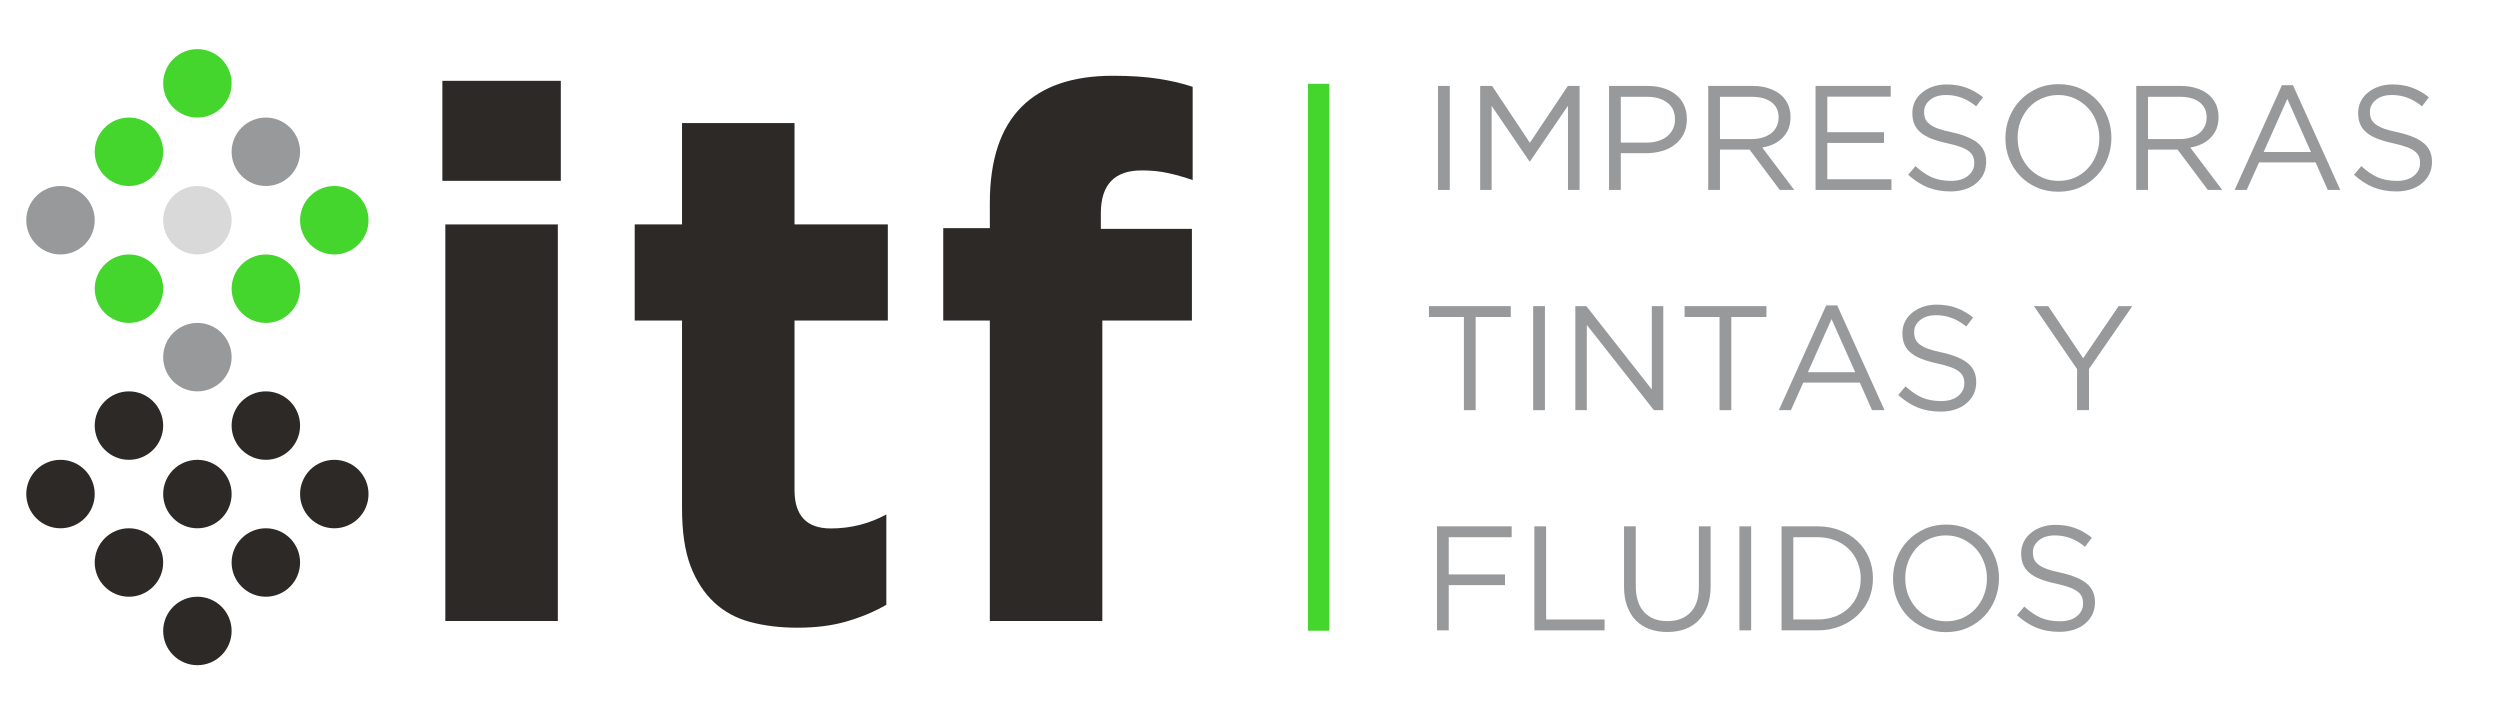
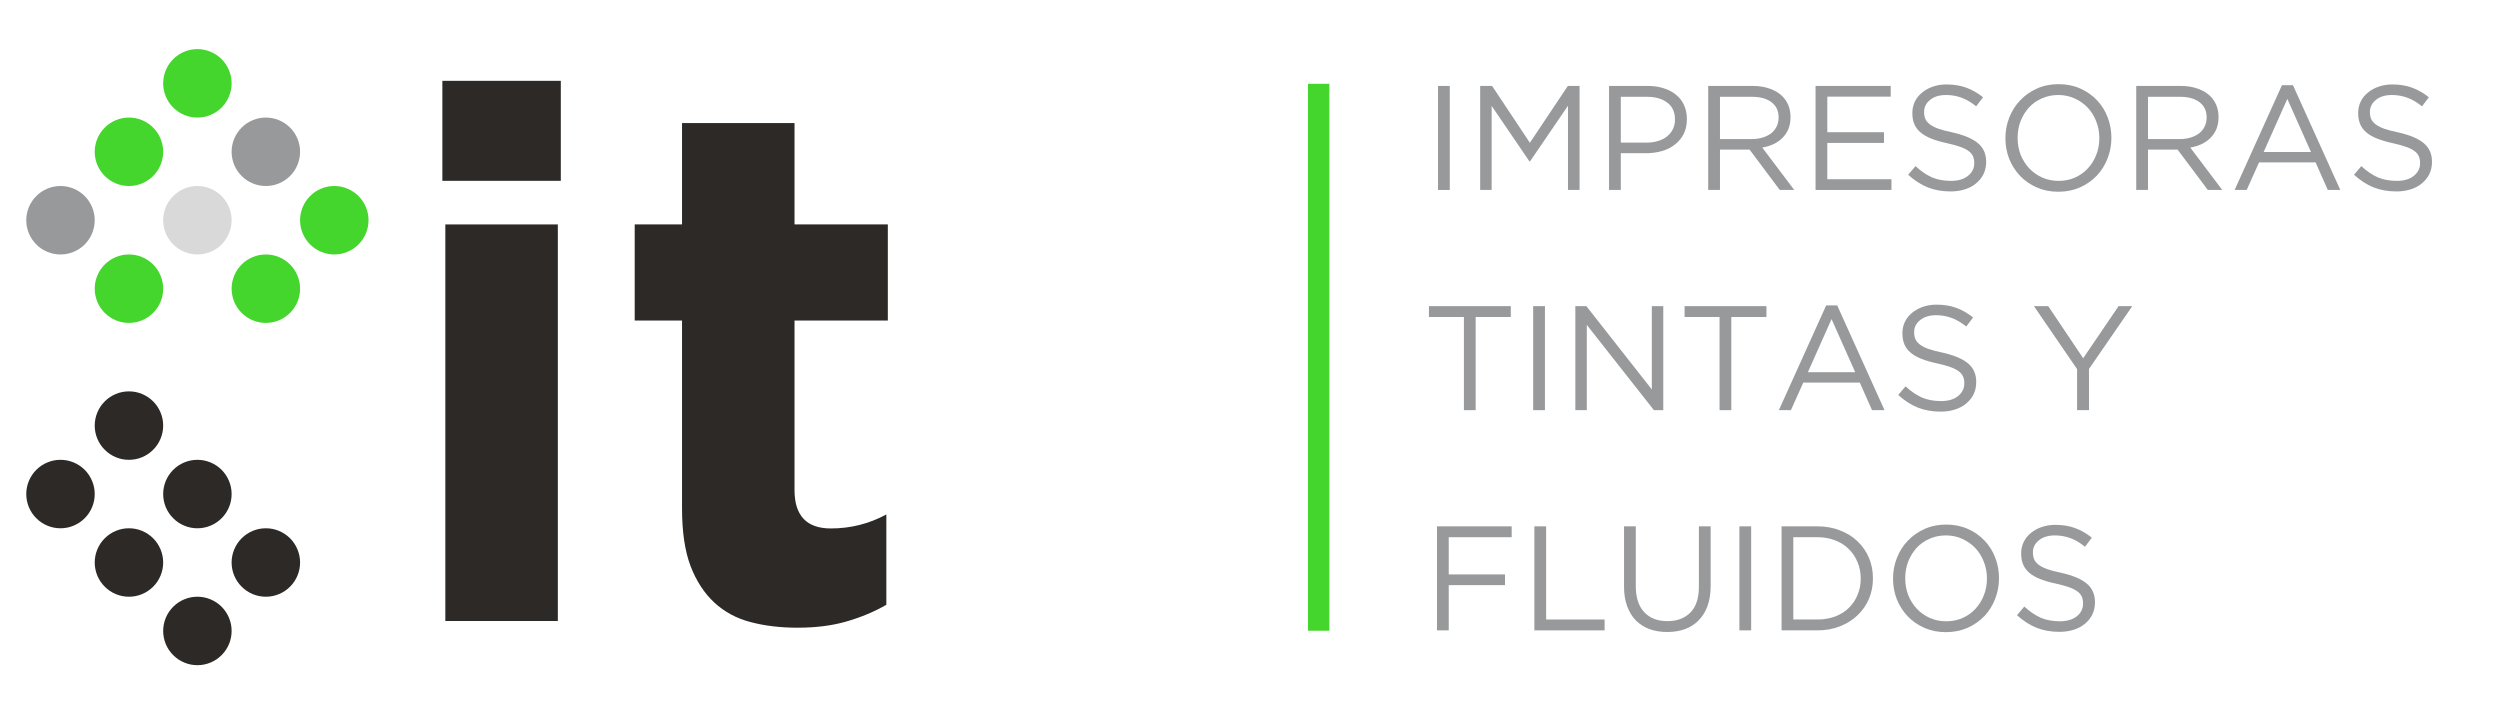
<svg xmlns="http://www.w3.org/2000/svg" width="350" viewBox="0 0 262.5 75" height="100" preserveAspectRatio="xMidYMid meet">
  <defs>
    <g />
    <clipPath id="4ff244834d">
      <path d="M 17.133 5.156 L 24.32 5.156 L 24.32 12.344 L 17.133 12.344 Z M 17.133 5.156 " clip-rule="nonzero" />
    </clipPath>
    <clipPath id="06d1bd1684">
      <path d="M 24.32 12.344 L 31.508 12.344 L 31.508 19.531 L 24.32 19.531 Z M 24.32 12.344 " clip-rule="nonzero" />
    </clipPath>
    <clipPath id="b8b948ec9b">
      <path d="M 9.945 12.344 L 17.133 12.344 L 17.133 19.531 L 9.945 19.531 Z M 9.945 12.344 " clip-rule="nonzero" />
    </clipPath>
    <clipPath id="7e408061d1">
      <path d="M 17.133 19.531 L 24.32 19.531 L 24.32 26.719 L 17.133 26.719 Z M 17.133 19.531 " clip-rule="nonzero" />
    </clipPath>
    <clipPath id="14ab42a1c0">
      <path d="M 31.508 19.531 L 38.695 19.531 L 38.695 26.719 L 31.508 26.719 Z M 31.508 19.531 " clip-rule="nonzero" />
    </clipPath>
    <clipPath id="6f7e902552">
      <path d="M 2.758 19.531 L 9.945 19.531 L 9.945 26.719 L 2.758 26.719 Z M 2.758 19.531 " clip-rule="nonzero" />
    </clipPath>
    <clipPath id="9694c8bbcf">
      <path d="M 9.945 26.719 L 17.133 26.719 L 17.133 33.906 L 9.945 33.906 Z M 9.945 26.719 " clip-rule="nonzero" />
    </clipPath>
    <clipPath id="7f709ac233">
      <path d="M 24.32 26.719 L 31.508 26.719 L 31.508 33.906 L 24.32 33.906 Z M 24.32 26.719 " clip-rule="nonzero" />
    </clipPath>
    <clipPath id="7add714f42">
      <path d="M 17.133 33.906 L 24.32 33.906 L 24.32 41.094 L 17.133 41.094 Z M 17.133 33.906 " clip-rule="nonzero" />
    </clipPath>
    <clipPath id="377320cf01">
-       <path d="M 24.32 41.094 L 31.508 41.094 L 31.508 48.281 L 24.32 48.281 Z M 24.32 41.094 " clip-rule="nonzero" />
-     </clipPath>
+       </clipPath>
    <clipPath id="f4fbedc654">
      <path d="M 9.945 41.094 L 17.133 41.094 L 17.133 48.281 L 9.945 48.281 Z M 9.945 41.094 " clip-rule="nonzero" />
    </clipPath>
    <clipPath id="8981346368">
      <path d="M 2.758 48.281 L 9.945 48.281 L 9.945 55.469 L 2.758 55.469 Z M 2.758 48.281 " clip-rule="nonzero" />
    </clipPath>
    <clipPath id="ae9dd31306">
-       <path d="M 31.508 48.281 L 38.695 48.281 L 38.695 55.469 L 31.508 55.469 Z M 31.508 48.281 " clip-rule="nonzero" />
-     </clipPath>
+       </clipPath>
    <clipPath id="acb9f79a37">
      <path d="M 17.133 48.281 L 24.32 48.281 L 24.32 55.469 L 17.133 55.469 Z M 17.133 48.281 " clip-rule="nonzero" />
    </clipPath>
    <clipPath id="d674cd50db">
      <path d="M 9.945 55.469 L 17.133 55.469 L 17.133 62.656 L 9.945 62.656 Z M 9.945 55.469 " clip-rule="nonzero" />
    </clipPath>
    <clipPath id="6aa4d83a8e">
      <path d="M 24.32 55.469 L 31.508 55.469 L 31.508 62.656 L 24.32 62.656 Z M 24.32 55.469 " clip-rule="nonzero" />
    </clipPath>
    <clipPath id="836408eb4b">
      <path d="M 17.133 62.656 L 24.32 62.656 L 24.32 69.844 L 17.133 69.844 Z M 17.133 62.656 " clip-rule="nonzero" />
    </clipPath>
  </defs>
  <g fill="#2d2926" fill-opacity="1">
    <g transform="translate(40.932, 65.206)">
      <g>
        <path d="M 5.516 -56.719 L 17.953 -56.719 L 17.953 -46.219 L 5.516 -46.219 Z M 5.828 -41.641 L 17.641 -41.641 L 17.641 0 L 5.828 0 Z M 5.828 -41.641 " />
      </g>
    </g>
  </g>
  <g fill="#2d2926" fill-opacity="1">
    <g transform="translate(64.394, 65.206)">
      <g>
        <path d="M 19.344 0.703 C 17.531 0.703 15.883 0.504 14.406 0.109 C 12.938 -0.273 11.672 -0.957 10.609 -1.938 C 9.547 -2.926 8.711 -4.207 8.109 -5.781 C 7.516 -7.363 7.219 -9.375 7.219 -11.812 L 7.219 -31.547 L 2.25 -31.547 L 2.25 -41.641 L 7.219 -41.641 L 7.219 -52.281 L 19.031 -52.281 L 19.031 -41.641 L 28.828 -41.641 L 28.828 -31.547 L 19.031 -31.547 L 19.031 -13.75 C 19.031 -11.062 20.301 -9.719 22.844 -9.719 C 24.914 -9.719 26.859 -10.207 28.672 -11.188 L 28.672 -1.703 C 27.422 -0.984 26.047 -0.406 24.547 0.031 C 23.047 0.477 21.312 0.703 19.344 0.703 Z M 19.344 0.703 " />
      </g>
    </g>
  </g>
  <g fill="#2d2926" fill-opacity="1">
    <g transform="translate(96.635, 65.206)">
      <g>
-         <path d="M 7.297 -31.547 L 2.406 -31.547 L 2.406 -41.25 L 7.297 -41.25 L 7.297 -43.891 C 7.297 -48.398 8.41 -51.77 10.641 -54 C 12.816 -56.164 16.004 -57.25 20.203 -57.25 C 22.066 -57.25 23.656 -57.145 24.969 -56.938 C 26.289 -56.738 27.5 -56.457 28.594 -56.094 L 28.594 -46.297 C 27.707 -46.609 26.848 -46.852 26.016 -47.031 C 25.191 -47.219 24.266 -47.312 23.234 -47.312 C 20.379 -47.312 18.953 -45.812 18.953 -42.812 L 18.953 -41.172 L 28.516 -41.172 L 28.516 -31.547 L 19.109 -31.547 L 19.109 0 L 7.297 0 Z M 7.297 -31.547 " />
-       </g>
+         </g>
    </g>
  </g>
  <g fill="#97999b" fill-opacity="1">
    <g transform="translate(149.336, 19.945)">
      <g>
        <path d="M 1.656 -10.922 L 2.891 -10.922 L 2.891 0 L 1.656 0 Z M 1.656 -10.922 " />
      </g>
    </g>
  </g>
  <g fill="#97999b" fill-opacity="1">
    <g transform="translate(153.872, 19.945)">
      <g>
        <path d="M 1.547 -10.922 L 2.797 -10.922 L 6.766 -4.953 L 10.75 -10.922 L 11.984 -10.922 L 11.984 0 L 10.766 0 L 10.766 -8.844 L 6.781 -3 L 6.719 -3 L 2.75 -8.828 L 2.75 0 L 1.547 0 Z M 1.547 -10.922 " />
      </g>
    </g>
  </g>
  <g fill="#97999b" fill-opacity="1">
    <g transform="translate(167.403, 19.945)">
      <g>
        <path d="M 1.547 -10.922 L 5.625 -10.922 C 6.238 -10.922 6.797 -10.836 7.297 -10.672 C 7.805 -10.516 8.238 -10.285 8.594 -9.984 C 8.957 -9.691 9.234 -9.332 9.422 -8.906 C 9.617 -8.477 9.719 -7.992 9.719 -7.453 L 9.719 -7.422 C 9.719 -6.828 9.602 -6.305 9.375 -5.859 C 9.145 -5.422 8.832 -5.051 8.438 -4.75 C 8.051 -4.445 7.598 -4.223 7.078 -4.078 C 6.555 -3.93 6.004 -3.859 5.422 -3.859 L 2.781 -3.859 L 2.781 0 L 1.547 0 Z M 5.469 -4.969 C 5.914 -4.969 6.32 -5.023 6.688 -5.141 C 7.062 -5.254 7.379 -5.414 7.641 -5.625 C 7.91 -5.844 8.113 -6.098 8.25 -6.391 C 8.395 -6.68 8.469 -7.008 8.469 -7.375 L 8.469 -7.406 C 8.469 -8.188 8.195 -8.773 7.656 -9.172 C 7.125 -9.578 6.414 -9.781 5.531 -9.781 L 2.781 -9.781 L 2.781 -4.969 Z M 5.469 -4.969 " />
      </g>
    </g>
  </g>
  <g fill="#97999b" fill-opacity="1">
    <g transform="translate(177.816, 19.945)">
      <g>
        <path d="M 1.547 -10.922 L 6.234 -10.922 C 6.91 -10.922 7.508 -10.82 8.031 -10.625 C 8.562 -10.438 9 -10.172 9.344 -9.828 C 9.613 -9.555 9.82 -9.238 9.969 -8.875 C 10.113 -8.508 10.188 -8.109 10.188 -7.672 L 10.188 -7.641 C 10.188 -7.18 10.113 -6.77 9.969 -6.406 C 9.82 -6.051 9.613 -5.738 9.344 -5.469 C 9.082 -5.207 8.77 -4.988 8.406 -4.812 C 8.039 -4.645 7.645 -4.523 7.219 -4.453 L 10.578 0 L 9.062 0 L 5.891 -4.234 L 2.781 -4.234 L 2.781 0 L 1.547 0 Z M 6.125 -5.344 C 6.531 -5.344 6.906 -5.395 7.25 -5.5 C 7.594 -5.602 7.891 -5.75 8.141 -5.938 C 8.391 -6.133 8.582 -6.367 8.719 -6.641 C 8.863 -6.922 8.938 -7.238 8.938 -7.594 L 8.938 -7.625 C 8.938 -8.301 8.691 -8.828 8.203 -9.203 C 7.711 -9.586 7.023 -9.781 6.141 -9.781 L 2.781 -9.781 L 2.781 -5.344 Z M 6.125 -5.344 " />
      </g>
    </g>
  </g>
  <g fill="#97999b" fill-opacity="1">
    <g transform="translate(189.087, 19.945)">
      <g>
        <path d="M 1.547 -10.922 L 9.438 -10.922 L 9.438 -9.797 L 2.781 -9.797 L 2.781 -6.062 L 8.734 -6.062 L 8.734 -4.938 L 2.781 -4.938 L 2.781 -1.125 L 9.516 -1.125 L 9.516 0 L 1.547 0 Z M 1.547 -10.922 " />
      </g>
    </g>
  </g>
  <g fill="#97999b" fill-opacity="1">
    <g transform="translate(199.531, 19.945)">
      <g>
        <path d="M 5.281 0.156 C 4.406 0.156 3.609 0.016 2.891 -0.266 C 2.172 -0.555 1.484 -1 0.828 -1.594 L 1.594 -2.5 C 2.164 -1.977 2.738 -1.586 3.312 -1.328 C 3.895 -1.078 4.566 -0.953 5.328 -0.953 C 6.066 -0.953 6.656 -1.125 7.094 -1.469 C 7.539 -1.82 7.766 -2.27 7.766 -2.812 L 7.766 -2.844 C 7.766 -3.094 7.723 -3.316 7.641 -3.516 C 7.555 -3.723 7.41 -3.906 7.203 -4.062 C 6.992 -4.227 6.703 -4.379 6.328 -4.516 C 5.961 -4.648 5.492 -4.781 4.922 -4.906 C 4.297 -5.039 3.754 -5.195 3.297 -5.375 C 2.836 -5.551 2.457 -5.766 2.156 -6.016 C 1.852 -6.266 1.629 -6.555 1.484 -6.891 C 1.336 -7.223 1.266 -7.613 1.266 -8.062 L 1.266 -8.094 C 1.266 -8.52 1.352 -8.914 1.531 -9.281 C 1.707 -9.645 1.957 -9.957 2.281 -10.219 C 2.602 -10.488 2.977 -10.695 3.406 -10.844 C 3.844 -11 4.32 -11.078 4.844 -11.078 C 5.645 -11.078 6.344 -10.961 6.938 -10.734 C 7.539 -10.516 8.125 -10.18 8.688 -9.734 L 7.969 -8.781 C 7.457 -9.195 6.941 -9.5 6.422 -9.688 C 5.91 -9.875 5.375 -9.969 4.812 -9.969 C 4.102 -9.969 3.539 -9.797 3.125 -9.453 C 2.707 -9.117 2.5 -8.703 2.5 -8.203 L 2.5 -8.172 C 2.5 -7.91 2.539 -7.676 2.625 -7.469 C 2.707 -7.27 2.859 -7.082 3.078 -6.906 C 3.297 -6.738 3.594 -6.582 3.969 -6.438 C 4.352 -6.301 4.848 -6.172 5.453 -6.047 C 6.672 -5.773 7.566 -5.398 8.141 -4.922 C 8.723 -4.441 9.016 -3.789 9.016 -2.969 L 9.016 -2.938 C 9.016 -2.469 8.922 -2.039 8.734 -1.656 C 8.547 -1.281 8.285 -0.957 7.953 -0.688 C 7.629 -0.414 7.238 -0.207 6.781 -0.062 C 6.32 0.082 5.82 0.156 5.281 0.156 Z M 5.281 0.156 " />
      </g>
    </g>
  </g>
  <g fill="#97999b" fill-opacity="1">
    <g transform="translate(209.508, 19.945)">
      <g>
        <path d="M 6.609 0.188 C 5.773 0.188 5.02 0.035 4.344 -0.266 C 3.664 -0.566 3.082 -0.973 2.594 -1.484 C 2.102 -2.004 1.723 -2.602 1.453 -3.281 C 1.191 -3.957 1.062 -4.672 1.062 -5.422 L 1.062 -5.453 C 1.062 -6.203 1.195 -6.922 1.469 -7.609 C 1.738 -8.297 2.117 -8.895 2.609 -9.406 C 3.098 -9.926 3.68 -10.336 4.359 -10.641 C 5.047 -10.953 5.805 -11.109 6.641 -11.109 C 7.473 -11.109 8.227 -10.957 8.906 -10.656 C 9.594 -10.352 10.18 -9.941 10.672 -9.422 C 11.16 -8.91 11.535 -8.312 11.797 -7.625 C 12.055 -6.945 12.188 -6.234 12.188 -5.484 L 12.188 -5.453 C 12.188 -4.703 12.051 -3.984 11.781 -3.297 C 11.52 -2.617 11.145 -2.02 10.656 -1.5 C 10.164 -0.988 9.578 -0.578 8.891 -0.266 C 8.203 0.035 7.441 0.188 6.609 0.188 Z M 6.641 -0.953 C 7.266 -0.953 7.836 -1.066 8.359 -1.297 C 8.891 -1.535 9.344 -1.859 9.719 -2.266 C 10.094 -2.672 10.383 -3.141 10.594 -3.672 C 10.812 -4.211 10.922 -4.797 10.922 -5.422 L 10.922 -5.453 C 10.922 -6.078 10.812 -6.66 10.594 -7.203 C 10.383 -7.754 10.086 -8.234 9.703 -8.641 C 9.316 -9.047 8.859 -9.367 8.328 -9.609 C 7.805 -9.848 7.234 -9.969 6.609 -9.969 C 5.984 -9.969 5.406 -9.848 4.875 -9.609 C 4.352 -9.379 3.906 -9.062 3.531 -8.656 C 3.164 -8.25 2.875 -7.773 2.656 -7.234 C 2.445 -6.691 2.344 -6.109 2.344 -5.484 L 2.344 -5.453 C 2.344 -4.828 2.445 -4.242 2.656 -3.703 C 2.875 -3.16 3.172 -2.688 3.547 -2.281 C 3.93 -1.875 4.383 -1.551 4.906 -1.312 C 5.438 -1.07 6.016 -0.953 6.641 -0.953 Z M 6.641 -0.953 " />
      </g>
    </g>
  </g>
  <g fill="#97999b" fill-opacity="1">
    <g transform="translate(222.758, 19.945)">
      <g>
        <path d="M 1.547 -10.922 L 6.234 -10.922 C 6.91 -10.922 7.508 -10.82 8.031 -10.625 C 8.562 -10.438 9 -10.172 9.344 -9.828 C 9.613 -9.555 9.82 -9.238 9.969 -8.875 C 10.113 -8.508 10.188 -8.109 10.188 -7.672 L 10.188 -7.641 C 10.188 -7.18 10.113 -6.77 9.969 -6.406 C 9.82 -6.051 9.613 -5.738 9.344 -5.469 C 9.082 -5.207 8.77 -4.988 8.406 -4.812 C 8.039 -4.645 7.645 -4.523 7.219 -4.453 L 10.578 0 L 9.062 0 L 5.891 -4.234 L 2.781 -4.234 L 2.781 0 L 1.547 0 Z M 6.125 -5.344 C 6.531 -5.344 6.906 -5.395 7.25 -5.5 C 7.594 -5.602 7.891 -5.75 8.141 -5.938 C 8.391 -6.133 8.582 -6.367 8.719 -6.641 C 8.863 -6.922 8.938 -7.238 8.938 -7.594 L 8.938 -7.625 C 8.938 -8.301 8.691 -8.828 8.203 -9.203 C 7.711 -9.586 7.023 -9.781 6.141 -9.781 L 2.781 -9.781 L 2.781 -5.344 Z M 6.125 -5.344 " />
      </g>
    </g>
  </g>
  <g fill="#97999b" fill-opacity="1">
    <g transform="translate(234.028, 19.945)">
      <g>
        <path d="M 5.578 -11 L 6.734 -11 L 11.703 0 L 10.391 0 L 9.109 -2.891 L 3.172 -2.891 L 1.875 0 L 0.609 0 Z M 8.625 -3.984 L 6.141 -9.562 L 3.656 -3.984 Z M 8.625 -3.984 " />
      </g>
    </g>
  </g>
  <g fill="#97999b" fill-opacity="1">
    <g transform="translate(246.343, 19.945)">
      <g>
        <path d="M 5.281 0.156 C 4.406 0.156 3.609 0.016 2.891 -0.266 C 2.172 -0.555 1.484 -1 0.828 -1.594 L 1.594 -2.5 C 2.164 -1.977 2.738 -1.586 3.312 -1.328 C 3.895 -1.078 4.566 -0.953 5.328 -0.953 C 6.066 -0.953 6.656 -1.125 7.094 -1.469 C 7.539 -1.82 7.766 -2.27 7.766 -2.812 L 7.766 -2.844 C 7.766 -3.094 7.723 -3.316 7.641 -3.516 C 7.555 -3.723 7.41 -3.906 7.203 -4.062 C 6.992 -4.227 6.703 -4.379 6.328 -4.516 C 5.961 -4.648 5.492 -4.781 4.922 -4.906 C 4.297 -5.039 3.754 -5.195 3.297 -5.375 C 2.836 -5.551 2.457 -5.766 2.156 -6.016 C 1.852 -6.266 1.629 -6.555 1.484 -6.891 C 1.336 -7.223 1.266 -7.613 1.266 -8.062 L 1.266 -8.094 C 1.266 -8.52 1.352 -8.914 1.531 -9.281 C 1.707 -9.645 1.957 -9.957 2.281 -10.219 C 2.602 -10.488 2.977 -10.695 3.406 -10.844 C 3.844 -11 4.32 -11.078 4.844 -11.078 C 5.645 -11.078 6.344 -10.961 6.938 -10.734 C 7.539 -10.516 8.125 -10.18 8.688 -9.734 L 7.969 -8.781 C 7.457 -9.195 6.941 -9.5 6.422 -9.688 C 5.91 -9.875 5.375 -9.969 4.812 -9.969 C 4.102 -9.969 3.539 -9.797 3.125 -9.453 C 2.707 -9.117 2.5 -8.703 2.5 -8.203 L 2.5 -8.172 C 2.5 -7.91 2.539 -7.676 2.625 -7.469 C 2.707 -7.27 2.859 -7.082 3.078 -6.906 C 3.297 -6.738 3.594 -6.582 3.969 -6.438 C 4.352 -6.301 4.848 -6.172 5.453 -6.047 C 6.672 -5.773 7.566 -5.398 8.141 -4.922 C 8.723 -4.441 9.016 -3.789 9.016 -2.969 L 9.016 -2.938 C 9.016 -2.469 8.922 -2.039 8.734 -1.656 C 8.547 -1.281 8.285 -0.957 7.953 -0.688 C 7.629 -0.414 7.238 -0.207 6.781 -0.062 C 6.32 0.082 5.82 0.156 5.281 0.156 Z M 5.281 0.156 " />
      </g>
    </g>
  </g>
  <g fill="#97999b" fill-opacity="1">
    <g transform="translate(149.336, 43.066)">
      <g>
        <path d="M 4.375 -9.781 L 0.703 -9.781 L 0.703 -10.922 L 9.297 -10.922 L 9.297 -9.781 L 5.609 -9.781 L 5.609 0 L 4.375 0 Z M 4.375 -9.781 " />
      </g>
    </g>
  </g>
  <g fill="#97999b" fill-opacity="1">
    <g transform="translate(159.328, 43.066)">
      <g>
        <path d="M 1.656 -10.922 L 2.891 -10.922 L 2.891 0 L 1.656 0 Z M 1.656 -10.922 " />
      </g>
    </g>
  </g>
  <g fill="#97999b" fill-opacity="1">
    <g transform="translate(163.864, 43.066)">
      <g>
        <path d="M 1.547 -10.922 L 2.703 -10.922 L 9.578 -2.172 L 9.578 -10.922 L 10.781 -10.922 L 10.781 0 L 9.797 0 L 2.75 -8.953 L 2.75 0 L 1.547 0 Z M 1.547 -10.922 " />
      </g>
    </g>
  </g>
  <g fill="#97999b" fill-opacity="1">
    <g transform="translate(176.179, 43.066)">
      <g>
        <path d="M 4.375 -9.781 L 0.703 -9.781 L 0.703 -10.922 L 9.297 -10.922 L 9.297 -9.781 L 5.609 -9.781 L 5.609 0 L 4.375 0 Z M 4.375 -9.781 " />
      </g>
    </g>
  </g>
  <g fill="#97999b" fill-opacity="1">
    <g transform="translate(186.172, 43.066)">
      <g>
        <path d="M 5.578 -11 L 6.734 -11 L 11.703 0 L 10.391 0 L 9.109 -2.891 L 3.172 -2.891 L 1.875 0 L 0.609 0 Z M 8.625 -3.984 L 6.141 -9.562 L 3.656 -3.984 Z M 8.625 -3.984 " />
      </g>
    </g>
  </g>
  <g fill="#97999b" fill-opacity="1">
    <g transform="translate(198.487, 43.066)">
      <g>
        <path d="M 5.281 0.156 C 4.406 0.156 3.609 0.016 2.891 -0.266 C 2.172 -0.555 1.484 -1 0.828 -1.594 L 1.594 -2.5 C 2.164 -1.977 2.738 -1.586 3.312 -1.328 C 3.895 -1.078 4.566 -0.953 5.328 -0.953 C 6.066 -0.953 6.656 -1.125 7.094 -1.469 C 7.539 -1.82 7.766 -2.27 7.766 -2.812 L 7.766 -2.844 C 7.766 -3.094 7.723 -3.316 7.641 -3.516 C 7.555 -3.723 7.41 -3.906 7.203 -4.062 C 6.992 -4.227 6.703 -4.379 6.328 -4.516 C 5.961 -4.648 5.492 -4.781 4.922 -4.906 C 4.297 -5.039 3.754 -5.195 3.297 -5.375 C 2.836 -5.551 2.457 -5.766 2.156 -6.016 C 1.852 -6.266 1.629 -6.555 1.484 -6.891 C 1.336 -7.223 1.266 -7.613 1.266 -8.062 L 1.266 -8.094 C 1.266 -8.52 1.352 -8.914 1.531 -9.281 C 1.707 -9.645 1.957 -9.957 2.281 -10.219 C 2.602 -10.488 2.977 -10.695 3.406 -10.844 C 3.844 -11 4.32 -11.078 4.844 -11.078 C 5.645 -11.078 6.344 -10.961 6.938 -10.734 C 7.539 -10.516 8.125 -10.18 8.688 -9.734 L 7.969 -8.781 C 7.457 -9.195 6.941 -9.5 6.422 -9.688 C 5.91 -9.875 5.375 -9.969 4.812 -9.969 C 4.102 -9.969 3.539 -9.797 3.125 -9.453 C 2.707 -9.117 2.5 -8.703 2.5 -8.203 L 2.5 -8.172 C 2.5 -7.91 2.539 -7.676 2.625 -7.469 C 2.707 -7.27 2.859 -7.082 3.078 -6.906 C 3.297 -6.738 3.594 -6.582 3.969 -6.438 C 4.352 -6.301 4.848 -6.172 5.453 -6.047 C 6.672 -5.773 7.566 -5.398 8.141 -4.922 C 8.723 -4.441 9.016 -3.789 9.016 -2.969 L 9.016 -2.938 C 9.016 -2.469 8.922 -2.039 8.734 -1.656 C 8.547 -1.281 8.285 -0.957 7.953 -0.688 C 7.629 -0.414 7.238 -0.207 6.781 -0.062 C 6.32 0.082 5.82 0.156 5.281 0.156 Z M 5.281 0.156 " />
      </g>
    </g>
  </g>
  <g fill="#97999b" fill-opacity="1">
    <g transform="translate(208.463, 43.066)">
      <g />
    </g>
  </g>
  <g fill="#97999b" fill-opacity="1">
    <g transform="translate(213.14, 43.066)">
      <g>
        <path d="M 4.953 -4.312 L 0.422 -10.922 L 1.922 -10.922 L 5.594 -5.453 L 9.312 -10.922 L 10.75 -10.922 L 6.203 -4.328 L 6.203 0 L 4.953 0 Z M 4.953 -4.312 " />
      </g>
    </g>
  </g>
  <g fill="#97999b" fill-opacity="1">
    <g transform="translate(149.336, 66.188)">
      <g>
        <path d="M 1.547 -10.922 L 9.391 -10.922 L 9.391 -9.781 L 2.781 -9.781 L 2.781 -5.875 L 8.688 -5.875 L 8.688 -4.75 L 2.781 -4.75 L 2.781 0 L 1.547 0 Z M 1.547 -10.922 " />
      </g>
    </g>
  </g>
  <g fill="#97999b" fill-opacity="1">
    <g transform="translate(159.562, 66.188)">
      <g>
        <path d="M 1.547 -10.922 L 2.781 -10.922 L 2.781 -1.141 L 8.922 -1.141 L 8.922 0 L 1.547 0 Z M 1.547 -10.922 " />
      </g>
    </g>
  </g>
  <g fill="#97999b" fill-opacity="1">
    <g transform="translate(169.149, 66.188)">
      <g>
        <path d="M 5.906 0.172 C 5.227 0.172 4.613 0.07 4.062 -0.125 C 3.508 -0.332 3.031 -0.633 2.625 -1.031 C 2.227 -1.438 1.922 -1.938 1.703 -2.531 C 1.484 -3.125 1.375 -3.801 1.375 -4.562 L 1.375 -10.922 L 2.609 -10.922 L 2.609 -4.641 C 2.609 -3.461 2.898 -2.555 3.484 -1.922 C 4.066 -1.285 4.883 -0.969 5.938 -0.969 C 6.945 -0.969 7.75 -1.27 8.344 -1.875 C 8.938 -2.477 9.234 -3.375 9.234 -4.562 L 9.234 -10.922 L 10.469 -10.922 L 10.469 -4.656 C 10.469 -3.863 10.359 -3.164 10.141 -2.562 C 9.922 -1.957 9.609 -1.453 9.203 -1.047 C 8.805 -0.641 8.328 -0.332 7.766 -0.125 C 7.211 0.07 6.594 0.172 5.906 0.172 Z M 5.906 0.172 " />
      </g>
    </g>
  </g>
  <g fill="#97999b" fill-opacity="1">
    <g transform="translate(180.981, 66.188)">
      <g>
        <path d="M 1.656 -10.922 L 2.891 -10.922 L 2.891 0 L 1.656 0 Z M 1.656 -10.922 " />
      </g>
    </g>
  </g>
  <g fill="#97999b" fill-opacity="1">
    <g transform="translate(185.517, 66.188)">
      <g>
        <path d="M 1.547 -10.922 L 5.328 -10.922 C 6.18 -10.922 6.961 -10.781 7.672 -10.5 C 8.391 -10.227 9.004 -9.848 9.516 -9.359 C 10.035 -8.867 10.438 -8.289 10.719 -7.625 C 11 -6.969 11.141 -6.254 11.141 -5.484 L 11.141 -5.453 C 11.141 -4.68 11 -3.961 10.719 -3.297 C 10.438 -2.641 10.035 -2.066 9.516 -1.578 C 9.004 -1.086 8.391 -0.703 7.672 -0.422 C 6.961 -0.141 6.18 0 5.328 0 L 1.547 0 Z M 2.781 -9.781 L 2.781 -1.141 L 5.328 -1.141 C 6.016 -1.141 6.641 -1.25 7.203 -1.469 C 7.766 -1.688 8.238 -1.988 8.625 -2.375 C 9.02 -2.758 9.32 -3.211 9.531 -3.734 C 9.75 -4.254 9.859 -4.816 9.859 -5.422 L 9.859 -5.453 C 9.859 -6.055 9.75 -6.617 9.531 -7.141 C 9.32 -7.672 9.02 -8.129 8.625 -8.516 C 8.238 -8.91 7.766 -9.219 7.203 -9.438 C 6.641 -9.664 6.016 -9.781 5.328 -9.781 Z M 2.781 -9.781 " />
      </g>
    </g>
  </g>
  <g fill="#97999b" fill-opacity="1">
    <g transform="translate(197.707, 66.188)">
      <g>
        <path d="M 6.609 0.188 C 5.773 0.188 5.02 0.035 4.344 -0.266 C 3.664 -0.566 3.082 -0.973 2.594 -1.484 C 2.102 -2.004 1.723 -2.602 1.453 -3.281 C 1.191 -3.957 1.062 -4.672 1.062 -5.422 L 1.062 -5.453 C 1.062 -6.203 1.195 -6.922 1.469 -7.609 C 1.738 -8.297 2.117 -8.895 2.609 -9.406 C 3.098 -9.926 3.68 -10.336 4.359 -10.641 C 5.047 -10.953 5.805 -11.109 6.641 -11.109 C 7.473 -11.109 8.227 -10.957 8.906 -10.656 C 9.594 -10.352 10.18 -9.941 10.672 -9.422 C 11.16 -8.91 11.535 -8.312 11.797 -7.625 C 12.055 -6.945 12.188 -6.234 12.188 -5.484 L 12.188 -5.453 C 12.188 -4.703 12.051 -3.984 11.781 -3.297 C 11.52 -2.617 11.145 -2.02 10.656 -1.5 C 10.164 -0.988 9.578 -0.578 8.891 -0.266 C 8.203 0.035 7.441 0.188 6.609 0.188 Z M 6.641 -0.953 C 7.266 -0.953 7.836 -1.066 8.359 -1.297 C 8.891 -1.535 9.344 -1.859 9.719 -2.266 C 10.094 -2.672 10.383 -3.141 10.594 -3.672 C 10.812 -4.211 10.922 -4.797 10.922 -5.422 L 10.922 -5.453 C 10.922 -6.078 10.812 -6.66 10.594 -7.203 C 10.383 -7.754 10.086 -8.234 9.703 -8.641 C 9.316 -9.047 8.859 -9.367 8.328 -9.609 C 7.805 -9.848 7.234 -9.969 6.609 -9.969 C 5.984 -9.969 5.406 -9.848 4.875 -9.609 C 4.352 -9.379 3.906 -9.062 3.531 -8.656 C 3.164 -8.25 2.875 -7.773 2.656 -7.234 C 2.445 -6.691 2.344 -6.109 2.344 -5.484 L 2.344 -5.453 C 2.344 -4.828 2.445 -4.242 2.656 -3.703 C 2.875 -3.16 3.172 -2.688 3.547 -2.281 C 3.93 -1.875 4.383 -1.551 4.906 -1.312 C 5.438 -1.07 6.016 -0.953 6.641 -0.953 Z M 6.641 -0.953 " />
      </g>
    </g>
  </g>
  <g fill="#97999b" fill-opacity="1">
    <g transform="translate(210.957, 66.188)">
      <g>
        <path d="M 5.281 0.156 C 4.406 0.156 3.609 0.016 2.891 -0.266 C 2.172 -0.555 1.484 -1 0.828 -1.594 L 1.594 -2.5 C 2.164 -1.977 2.738 -1.586 3.312 -1.328 C 3.895 -1.078 4.566 -0.953 5.328 -0.953 C 6.066 -0.953 6.656 -1.125 7.094 -1.469 C 7.539 -1.82 7.766 -2.27 7.766 -2.812 L 7.766 -2.844 C 7.766 -3.094 7.723 -3.316 7.641 -3.516 C 7.555 -3.723 7.41 -3.906 7.203 -4.062 C 6.992 -4.227 6.703 -4.379 6.328 -4.516 C 5.961 -4.648 5.492 -4.781 4.922 -4.906 C 4.297 -5.039 3.754 -5.195 3.297 -5.375 C 2.836 -5.551 2.457 -5.766 2.156 -6.016 C 1.852 -6.266 1.629 -6.555 1.484 -6.891 C 1.336 -7.223 1.266 -7.613 1.266 -8.062 L 1.266 -8.094 C 1.266 -8.52 1.352 -8.914 1.531 -9.281 C 1.707 -9.645 1.957 -9.957 2.281 -10.219 C 2.602 -10.488 2.977 -10.695 3.406 -10.844 C 3.844 -11 4.32 -11.078 4.844 -11.078 C 5.645 -11.078 6.344 -10.961 6.938 -10.734 C 7.539 -10.516 8.125 -10.18 8.688 -9.734 L 7.969 -8.781 C 7.457 -9.195 6.941 -9.5 6.422 -9.688 C 5.91 -9.875 5.375 -9.969 4.812 -9.969 C 4.102 -9.969 3.539 -9.797 3.125 -9.453 C 2.707 -9.117 2.5 -8.703 2.5 -8.203 L 2.5 -8.172 C 2.5 -7.91 2.539 -7.676 2.625 -7.469 C 2.707 -7.27 2.859 -7.082 3.078 -6.906 C 3.297 -6.738 3.594 -6.582 3.969 -6.438 C 4.352 -6.301 4.848 -6.172 5.453 -6.047 C 6.672 -5.773 7.566 -5.398 8.141 -4.922 C 8.723 -4.441 9.016 -3.789 9.016 -2.969 L 9.016 -2.938 C 9.016 -2.469 8.922 -2.039 8.734 -1.656 C 8.547 -1.281 8.285 -0.957 7.953 -0.688 C 7.629 -0.414 7.238 -0.207 6.781 -0.062 C 6.32 0.082 5.82 0.156 5.281 0.156 Z M 5.281 0.156 " />
      </g>
    </g>
  </g>
  <path stroke-linecap="butt" transform="matrix(0, -0.449, 0.449, 0, 137.336, 66.225)" fill="none" stroke-linejoin="miter" d="M -0.003 2.504 L 127.894 2.504 " stroke="#44d62c" stroke-width="5" stroke-opacity="1" stroke-miterlimit="4" />
  <g clip-path="url(#4ff244834d)">
    <path fill="#44d62c" d="M 24.32 8.75 C 24.32 9.227 24.23 9.684 24.047 10.125 C 23.863 10.566 23.605 10.953 23.27 11.293 C 22.93 11.629 22.543 11.887 22.102 12.07 C 21.66 12.254 21.203 12.344 20.727 12.344 C 20.25 12.344 19.793 12.254 19.352 12.07 C 18.91 11.887 18.523 11.629 18.188 11.293 C 17.848 10.953 17.59 10.566 17.406 10.125 C 17.227 9.684 17.133 9.227 17.133 8.75 C 17.133 8.273 17.227 7.816 17.406 7.375 C 17.59 6.934 17.848 6.547 18.188 6.211 C 18.523 5.871 18.91 5.613 19.352 5.43 C 19.793 5.246 20.25 5.156 20.727 5.156 C 21.203 5.156 21.66 5.246 22.102 5.43 C 22.543 5.613 22.93 5.871 23.27 6.211 C 23.605 6.547 23.863 6.934 24.047 7.375 C 24.23 7.816 24.32 8.273 24.32 8.75 Z M 24.32 8.75 " fill-opacity="1" fill-rule="nonzero" />
  </g>
  <g clip-path="url(#06d1bd1684)">
    <path fill="#97999b" d="M 31.508 15.938 C 31.508 16.414 31.418 16.871 31.234 17.312 C 31.051 17.754 30.793 18.141 30.457 18.48 C 30.117 18.816 29.73 19.074 29.289 19.258 C 28.848 19.441 28.391 19.531 27.914 19.531 C 27.438 19.531 26.98 19.441 26.539 19.258 C 26.098 19.074 25.711 18.816 25.375 18.48 C 25.035 18.141 24.777 17.754 24.594 17.312 C 24.41 16.871 24.32 16.414 24.32 15.938 C 24.32 15.461 24.41 15.004 24.594 14.562 C 24.777 14.121 25.035 13.734 25.375 13.398 C 25.711 13.059 26.098 12.801 26.539 12.617 C 26.98 12.434 27.438 12.344 27.914 12.344 C 28.391 12.344 28.848 12.434 29.289 12.617 C 29.73 12.801 30.117 13.059 30.457 13.398 C 30.793 13.734 31.051 14.121 31.234 14.562 C 31.418 15.004 31.508 15.461 31.508 15.938 Z M 31.508 15.938 " fill-opacity="1" fill-rule="nonzero" />
  </g>
  <g clip-path="url(#b8b948ec9b)">
    <path fill="#44d62c" d="M 17.133 15.938 C 17.133 16.414 17.043 16.871 16.859 17.312 C 16.676 17.754 16.418 18.141 16.082 18.48 C 15.742 18.816 15.355 19.074 14.914 19.258 C 14.477 19.441 14.016 19.531 13.539 19.531 C 13.062 19.531 12.605 19.441 12.164 19.258 C 11.723 19.074 11.336 18.816 11 18.48 C 10.66 18.141 10.402 17.754 10.219 17.312 C 10.039 16.871 9.945 16.414 9.945 15.938 C 9.945 15.461 10.039 15.004 10.219 14.562 C 10.402 14.121 10.66 13.734 11 13.398 C 11.336 13.059 11.723 12.801 12.164 12.617 C 12.605 12.434 13.062 12.344 13.539 12.344 C 14.016 12.344 14.477 12.434 14.914 12.617 C 15.355 12.801 15.742 13.059 16.082 13.398 C 16.418 13.734 16.676 14.121 16.859 14.562 C 17.043 15.004 17.133 15.461 17.133 15.938 Z M 17.133 15.938 " fill-opacity="1" fill-rule="nonzero" />
  </g>
  <g clip-path="url(#7e408061d1)">
    <path fill="#d9d9d9" d="M 24.32 23.125 C 24.32 23.602 24.23 24.059 24.047 24.5 C 23.863 24.941 23.605 25.328 23.27 25.668 C 22.93 26.004 22.543 26.262 22.102 26.445 C 21.66 26.629 21.203 26.719 20.727 26.719 C 20.25 26.719 19.793 26.629 19.352 26.445 C 18.91 26.262 18.523 26.004 18.188 25.668 C 17.848 25.328 17.59 24.941 17.406 24.5 C 17.227 24.059 17.133 23.602 17.133 23.125 C 17.133 22.648 17.227 22.191 17.406 21.75 C 17.59 21.309 17.848 20.922 18.188 20.586 C 18.523 20.246 18.91 19.988 19.352 19.805 C 19.793 19.621 20.25 19.531 20.727 19.531 C 21.203 19.531 21.66 19.621 22.102 19.805 C 22.543 19.988 22.93 20.246 23.27 20.586 C 23.605 20.922 23.863 21.309 24.047 21.75 C 24.23 22.191 24.32 22.648 24.32 23.125 Z M 24.32 23.125 " fill-opacity="1" fill-rule="nonzero" />
  </g>
  <g clip-path="url(#14ab42a1c0)">
    <path fill="#44d62c" d="M 38.695 23.125 C 38.695 23.602 38.605 24.059 38.422 24.5 C 38.238 24.941 37.98 25.328 37.645 25.668 C 37.305 26.004 36.918 26.262 36.477 26.445 C 36.035 26.629 35.578 26.719 35.102 26.719 C 34.625 26.719 34.168 26.629 33.727 26.445 C 33.285 26.262 32.898 26.004 32.562 25.668 C 32.223 25.328 31.965 24.941 31.781 24.5 C 31.598 24.059 31.508 23.602 31.508 23.125 C 31.508 22.648 31.598 22.191 31.781 21.75 C 31.965 21.309 32.223 20.922 32.562 20.586 C 32.898 20.246 33.285 19.988 33.727 19.805 C 34.168 19.621 34.625 19.531 35.102 19.531 C 35.578 19.531 36.035 19.621 36.477 19.805 C 36.918 19.988 37.305 20.246 37.645 20.586 C 37.98 20.922 38.238 21.309 38.422 21.75 C 38.605 22.191 38.695 22.648 38.695 23.125 Z M 38.695 23.125 " fill-opacity="1" fill-rule="nonzero" />
  </g>
  <g clip-path="url(#6f7e902552)">
    <path fill="#97999b" d="M 9.945 23.125 C 9.945 23.602 9.855 24.059 9.672 24.5 C 9.488 24.941 9.23 25.328 8.895 25.668 C 8.555 26.004 8.168 26.262 7.727 26.445 C 7.289 26.629 6.828 26.719 6.352 26.719 C 5.875 26.719 5.418 26.629 4.977 26.445 C 4.535 26.262 4.148 26.004 3.812 25.668 C 3.473 25.328 3.215 24.941 3.031 24.5 C 2.852 24.059 2.758 23.602 2.758 23.125 C 2.758 22.648 2.852 22.191 3.031 21.75 C 3.215 21.309 3.473 20.922 3.812 20.586 C 4.148 20.246 4.535 19.988 4.977 19.805 C 5.418 19.621 5.875 19.531 6.352 19.531 C 6.828 19.531 7.289 19.621 7.727 19.805 C 8.168 19.988 8.555 20.246 8.895 20.586 C 9.23 20.922 9.488 21.309 9.672 21.75 C 9.855 22.191 9.945 22.648 9.945 23.125 Z M 9.945 23.125 " fill-opacity="1" fill-rule="nonzero" />
  </g>
  <g clip-path="url(#9694c8bbcf)">
    <path fill="#44d62c" d="M 17.133 30.312 C 17.133 30.789 17.043 31.246 16.859 31.688 C 16.676 32.129 16.418 32.516 16.082 32.855 C 15.742 33.191 15.355 33.449 14.914 33.633 C 14.477 33.816 14.016 33.906 13.539 33.906 C 13.062 33.906 12.605 33.816 12.164 33.633 C 11.723 33.449 11.336 33.191 11 32.855 C 10.66 32.516 10.402 32.129 10.219 31.688 C 10.039 31.246 9.945 30.789 9.945 30.312 C 9.945 29.836 10.039 29.379 10.219 28.938 C 10.402 28.496 10.66 28.109 11 27.77 C 11.336 27.434 11.723 27.176 12.164 26.992 C 12.605 26.809 13.062 26.719 13.539 26.719 C 14.016 26.719 14.477 26.809 14.914 26.992 C 15.355 27.176 15.742 27.434 16.082 27.77 C 16.418 28.109 16.676 28.496 16.859 28.938 C 17.043 29.379 17.133 29.836 17.133 30.312 Z M 17.133 30.312 " fill-opacity="1" fill-rule="nonzero" />
  </g>
  <g clip-path="url(#7f709ac233)">
    <path fill="#44d62c" d="M 31.508 30.312 C 31.508 30.789 31.418 31.246 31.234 31.688 C 31.051 32.129 30.793 32.516 30.457 32.855 C 30.117 33.191 29.73 33.449 29.289 33.633 C 28.848 33.816 28.391 33.906 27.914 33.906 C 27.438 33.906 26.98 33.816 26.539 33.633 C 26.098 33.449 25.711 33.191 25.375 32.855 C 25.035 32.516 24.777 32.129 24.594 31.688 C 24.41 31.246 24.32 30.789 24.32 30.312 C 24.32 29.836 24.41 29.379 24.594 28.938 C 24.777 28.496 25.035 28.109 25.375 27.77 C 25.711 27.434 26.098 27.176 26.539 26.992 C 26.98 26.809 27.438 26.719 27.914 26.719 C 28.391 26.719 28.848 26.809 29.289 26.992 C 29.73 27.176 30.117 27.434 30.457 27.77 C 30.793 28.109 31.051 28.496 31.234 28.938 C 31.418 29.379 31.508 29.836 31.508 30.312 Z M 31.508 30.312 " fill-opacity="1" fill-rule="nonzero" />
  </g>
  <g clip-path="url(#7add714f42)">
-     <path fill="#97999b" d="M 24.32 37.5 C 24.32 37.977 24.23 38.434 24.047 38.875 C 23.863 39.316 23.605 39.703 23.27 40.043 C 22.93 40.379 22.543 40.637 22.102 40.82 C 21.66 41.004 21.203 41.094 20.727 41.094 C 20.25 41.094 19.793 41.004 19.352 40.82 C 18.91 40.637 18.523 40.379 18.188 40.043 C 17.848 39.703 17.59 39.316 17.406 38.875 C 17.227 38.434 17.133 37.977 17.133 37.5 C 17.133 37.023 17.227 36.566 17.406 36.125 C 17.59 35.684 17.848 35.297 18.188 34.957 C 18.523 34.621 18.91 34.363 19.352 34.18 C 19.793 33.996 20.25 33.906 20.727 33.906 C 21.203 33.906 21.66 33.996 22.102 34.18 C 22.543 34.363 22.93 34.621 23.27 34.957 C 23.605 35.297 23.863 35.684 24.047 36.125 C 24.23 36.566 24.32 37.023 24.32 37.5 Z M 24.32 37.5 " fill-opacity="1" fill-rule="nonzero" />
-   </g>
+     </g>
  <g clip-path="url(#377320cf01)">
    <path fill="#2d2926" d="M 31.508 44.688 C 31.508 45.164 31.418 45.621 31.234 46.062 C 31.051 46.504 30.793 46.891 30.457 47.227 C 30.117 47.566 29.73 47.824 29.289 48.008 C 28.848 48.191 28.391 48.281 27.914 48.281 C 27.438 48.281 26.98 48.191 26.539 48.008 C 26.098 47.824 25.711 47.566 25.375 47.227 C 25.035 46.891 24.777 46.504 24.594 46.062 C 24.41 45.621 24.32 45.164 24.32 44.688 C 24.32 44.211 24.41 43.754 24.594 43.312 C 24.777 42.871 25.035 42.484 25.375 42.145 C 25.711 41.809 26.098 41.551 26.539 41.367 C 26.98 41.184 27.438 41.094 27.914 41.094 C 28.391 41.094 28.848 41.184 29.289 41.367 C 29.73 41.551 30.117 41.809 30.457 42.145 C 30.793 42.484 31.051 42.871 31.234 43.312 C 31.418 43.754 31.508 44.211 31.508 44.688 Z M 31.508 44.688 " fill-opacity="1" fill-rule="nonzero" />
  </g>
  <g clip-path="url(#f4fbedc654)">
    <path fill="#2d2926" d="M 17.133 44.688 C 17.133 45.164 17.043 45.621 16.859 46.062 C 16.676 46.504 16.418 46.891 16.082 47.227 C 15.742 47.566 15.355 47.824 14.914 48.008 C 14.477 48.191 14.016 48.281 13.539 48.281 C 13.062 48.281 12.605 48.191 12.164 48.008 C 11.723 47.824 11.336 47.566 11 47.227 C 10.66 46.891 10.402 46.504 10.219 46.062 C 10.039 45.621 9.945 45.164 9.945 44.688 C 9.945 44.211 10.039 43.754 10.219 43.312 C 10.402 42.871 10.66 42.484 11 42.145 C 11.336 41.809 11.723 41.551 12.164 41.367 C 12.605 41.184 13.062 41.094 13.539 41.094 C 14.016 41.094 14.477 41.184 14.914 41.367 C 15.355 41.551 15.742 41.809 16.082 42.145 C 16.418 42.484 16.676 42.871 16.859 43.312 C 17.043 43.754 17.133 44.211 17.133 44.688 Z M 17.133 44.688 " fill-opacity="1" fill-rule="nonzero" />
  </g>
  <g clip-path="url(#8981346368)">
    <path fill="#2d2926" d="M 9.945 51.875 C 9.945 52.352 9.855 52.809 9.672 53.25 C 9.488 53.691 9.23 54.078 8.895 54.414 C 8.555 54.754 8.168 55.012 7.727 55.195 C 7.289 55.379 6.828 55.469 6.352 55.469 C 5.875 55.469 5.418 55.379 4.977 55.195 C 4.535 55.012 4.148 54.754 3.812 54.414 C 3.473 54.078 3.215 53.691 3.031 53.25 C 2.852 52.809 2.758 52.352 2.758 51.875 C 2.758 51.398 2.852 50.941 3.031 50.5 C 3.215 50.059 3.473 49.672 3.812 49.332 C 4.148 48.996 4.535 48.738 4.977 48.555 C 5.418 48.371 5.875 48.281 6.352 48.281 C 6.828 48.281 7.289 48.371 7.727 48.555 C 8.168 48.738 8.555 48.996 8.895 49.332 C 9.23 49.672 9.488 50.059 9.672 50.5 C 9.855 50.941 9.945 51.398 9.945 51.875 Z M 9.945 51.875 " fill-opacity="1" fill-rule="nonzero" />
  </g>
  <g clip-path="url(#ae9dd31306)">
    <path fill="#2d2926" d="M 38.695 51.875 C 38.695 52.352 38.605 52.809 38.422 53.25 C 38.238 53.691 37.98 54.078 37.645 54.414 C 37.305 54.754 36.918 55.012 36.477 55.195 C 36.035 55.379 35.578 55.469 35.102 55.469 C 34.625 55.469 34.168 55.379 33.727 55.195 C 33.285 55.012 32.898 54.754 32.562 54.414 C 32.223 54.078 31.965 53.691 31.781 53.25 C 31.598 52.809 31.508 52.352 31.508 51.875 C 31.508 51.398 31.598 50.941 31.781 50.5 C 31.965 50.059 32.223 49.672 32.562 49.332 C 32.898 48.996 33.285 48.738 33.727 48.555 C 34.168 48.371 34.625 48.281 35.102 48.281 C 35.578 48.281 36.035 48.371 36.477 48.555 C 36.918 48.738 37.305 48.996 37.645 49.332 C 37.98 49.672 38.238 50.059 38.422 50.5 C 38.605 50.941 38.695 51.398 38.695 51.875 Z M 38.695 51.875 " fill-opacity="1" fill-rule="nonzero" />
  </g>
  <g clip-path="url(#acb9f79a37)">
    <path fill="#2d2926" d="M 24.32 51.875 C 24.32 52.352 24.23 52.809 24.047 53.25 C 23.863 53.691 23.605 54.078 23.27 54.414 C 22.93 54.754 22.543 55.012 22.102 55.195 C 21.66 55.379 21.203 55.469 20.727 55.469 C 20.25 55.469 19.793 55.379 19.352 55.195 C 18.91 55.012 18.523 54.754 18.188 54.414 C 17.848 54.078 17.59 53.691 17.406 53.25 C 17.227 52.809 17.133 52.352 17.133 51.875 C 17.133 51.398 17.227 50.941 17.406 50.5 C 17.59 50.059 17.848 49.672 18.188 49.332 C 18.523 48.996 18.91 48.738 19.352 48.555 C 19.793 48.371 20.25 48.281 20.727 48.281 C 21.203 48.281 21.66 48.371 22.102 48.555 C 22.543 48.738 22.93 48.996 23.27 49.332 C 23.605 49.672 23.863 50.059 24.047 50.5 C 24.23 50.941 24.32 51.398 24.32 51.875 Z M 24.32 51.875 " fill-opacity="1" fill-rule="nonzero" />
  </g>
  <g clip-path="url(#d674cd50db)">
    <path fill="#2d2926" d="M 17.133 59.062 C 17.133 59.539 17.043 59.996 16.859 60.438 C 16.676 60.879 16.418 61.266 16.082 61.602 C 15.742 61.941 15.355 62.199 14.914 62.383 C 14.477 62.566 14.016 62.656 13.539 62.656 C 13.062 62.656 12.605 62.566 12.164 62.383 C 11.723 62.199 11.336 61.941 11 61.602 C 10.66 61.266 10.402 60.879 10.219 60.438 C 10.039 59.996 9.945 59.539 9.945 59.062 C 9.945 58.586 10.039 58.129 10.219 57.688 C 10.402 57.246 10.66 56.859 11 56.52 C 11.336 56.184 11.723 55.926 12.164 55.742 C 12.605 55.559 13.062 55.469 13.539 55.469 C 14.016 55.469 14.477 55.559 14.914 55.742 C 15.355 55.926 15.742 56.184 16.082 56.52 C 16.418 56.859 16.676 57.246 16.859 57.688 C 17.043 58.129 17.133 58.586 17.133 59.062 Z M 17.133 59.062 " fill-opacity="1" fill-rule="nonzero" />
  </g>
  <g clip-path="url(#6aa4d83a8e)">
    <path fill="#2d2926" d="M 31.508 59.062 C 31.508 59.539 31.418 59.996 31.234 60.438 C 31.051 60.879 30.793 61.266 30.457 61.602 C 30.117 61.941 29.73 62.199 29.289 62.383 C 28.848 62.566 28.391 62.656 27.914 62.656 C 27.438 62.656 26.98 62.566 26.539 62.383 C 26.098 62.199 25.711 61.941 25.375 61.602 C 25.035 61.266 24.777 60.879 24.594 60.438 C 24.41 59.996 24.32 59.539 24.32 59.062 C 24.32 58.586 24.41 58.129 24.594 57.688 C 24.777 57.246 25.035 56.859 25.375 56.52 C 25.711 56.184 26.098 55.926 26.539 55.742 C 26.98 55.559 27.438 55.469 27.914 55.469 C 28.391 55.469 28.848 55.559 29.289 55.742 C 29.73 55.926 30.117 56.184 30.457 56.52 C 30.793 56.859 31.051 57.246 31.234 57.688 C 31.418 58.129 31.508 58.586 31.508 59.062 Z M 31.508 59.062 " fill-opacity="1" fill-rule="nonzero" />
  </g>
  <g clip-path="url(#836408eb4b)">
    <path fill="#2d2926" d="M 24.32 66.25 C 24.32 66.727 24.23 67.184 24.047 67.625 C 23.863 68.066 23.605 68.453 23.27 68.789 C 22.93 69.129 22.543 69.387 22.102 69.57 C 21.66 69.754 21.203 69.844 20.727 69.844 C 20.25 69.844 19.793 69.754 19.352 69.57 C 18.91 69.387 18.523 69.129 18.188 68.789 C 17.848 68.453 17.59 68.066 17.406 67.625 C 17.227 67.184 17.133 66.727 17.133 66.25 C 17.133 65.773 17.227 65.316 17.406 64.875 C 17.59 64.434 17.848 64.047 18.188 63.707 C 18.523 63.371 18.91 63.113 19.352 62.93 C 19.793 62.746 20.25 62.656 20.727 62.656 C 21.203 62.656 21.66 62.746 22.102 62.93 C 22.543 63.113 22.93 63.371 23.27 63.707 C 23.605 64.047 23.863 64.434 24.047 64.875 C 24.23 65.316 24.32 65.773 24.32 66.25 Z M 24.32 66.25 " fill-opacity="1" fill-rule="nonzero" />
  </g>
</svg>